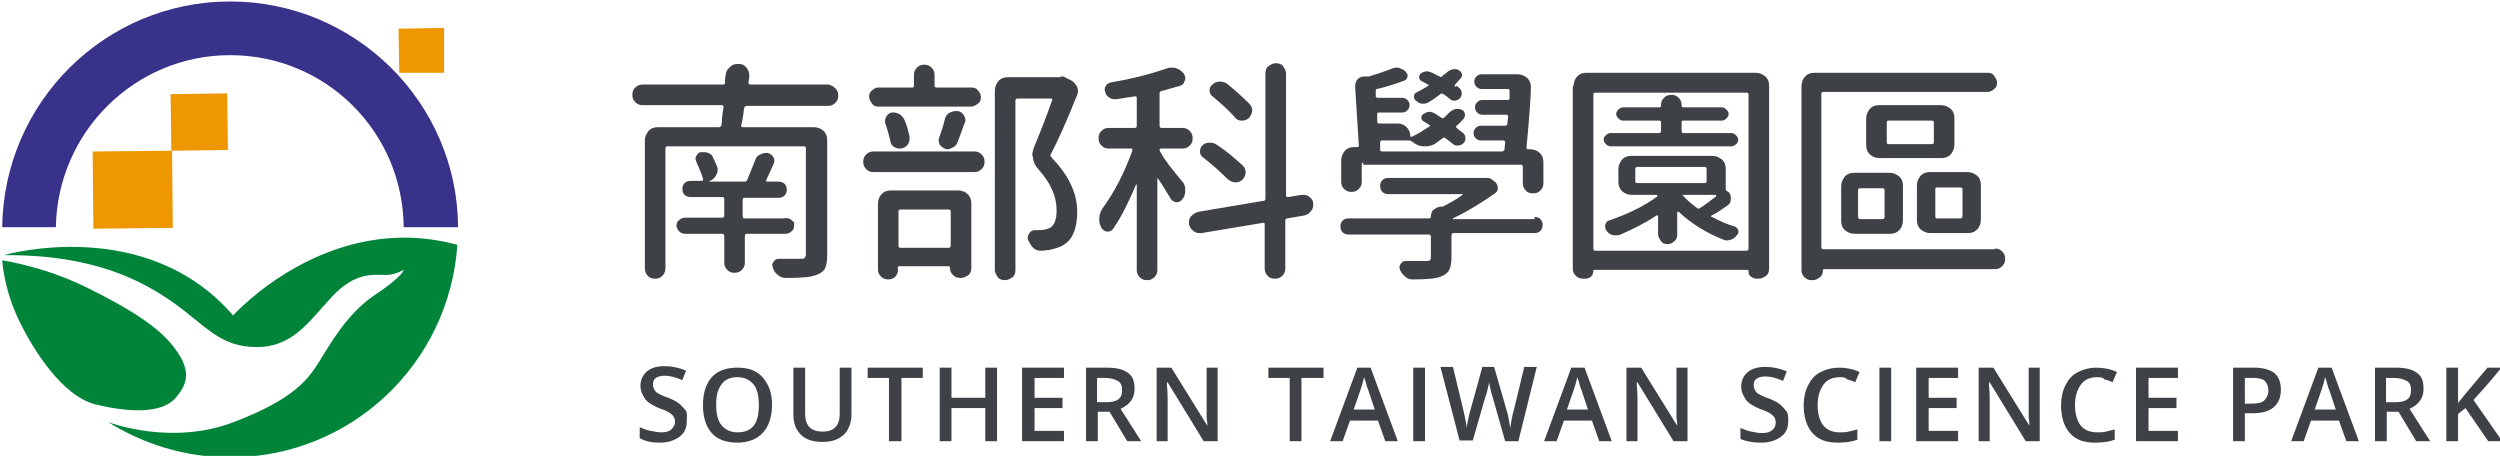
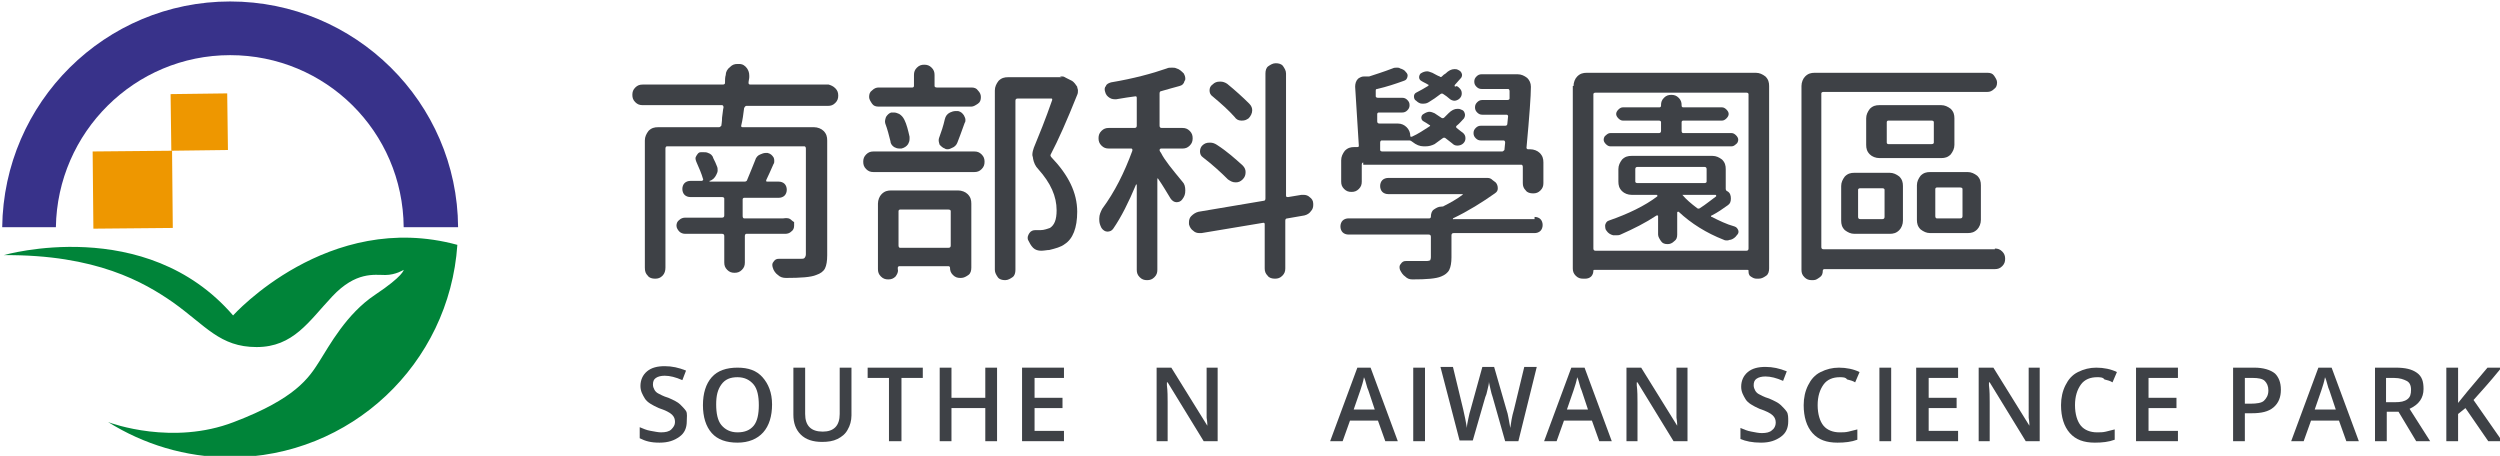
<svg xmlns="http://www.w3.org/2000/svg" xmlns:ns1="http://sodipodi.sourceforge.net/DTD/sodipodi-0.dtd" xmlns:ns2="http://www.inkscape.org/namespaces/inkscape" version="1.1" id="圖層_1" x="0px" y="0px" viewBox="0 0 340 62" style="enable-background:new 0 0 340 62;" xml:space="preserve" ns1:docname="header-logo.svg" ns2:version="0.92.3 (2405546, 2018-03-11)">
  <defs id="defs47" />
  <ns1:namedview pagecolor="#ffffff" bordercolor="#666666" borderopacity="1" objecttolerance="10" gridtolerance="10" guidetolerance="10" ns2:pageopacity="0" ns2:pageshadow="2" ns2:window-width="1280" ns2:window-height="962" id="namedview45" showgrid="false" ns2:zoom="2.8920667" ns2:cx="239.36222" ns2:cy="24.137726" ns2:window-x="-8" ns2:window-y="-8" ns2:window-maximized="1" ns2:current-layer="XMLID_1_" />
  <style type="text/css" id="style2">
	.st0{fill:#3E4146;}
	.st1{fill:#EE9700;}
	.st2{fill:#38328A;}
	.st3{fill:#008439;}
</style>
  <g id="XMLID_1_">
    <path id="XMLID_6_" class="st0" d="M113.6,12c0.3,0.3,0.4,0.6,0.4,1c0,0.4-0.1,0.7-0.4,1c-0.3,0.3-0.6,0.4-1,0.4h-11.1   c-0.1,0-0.2,0.1-0.3,0.3c-0.1,0.8-0.2,1.6-0.4,2.4c0,0.1,0,0.2,0.2,0.2h9.7c0.5,0,1,0.2,1.3,0.5c0.4,0.4,0.5,0.8,0.5,1.3v15.6   c0,0.8-0.1,1.4-0.3,1.8c-0.2,0.4-0.6,0.7-1.2,0.9c-0.7,0.3-2.1,0.4-4.1,0.4c-0.4,0-0.8-0.1-1.1-0.4c-0.3-0.2-0.6-0.6-0.7-1   c-0.1-0.3-0.1-0.6,0.1-0.8c0.2-0.3,0.4-0.4,0.7-0.4c0.5,0,1,0,1.4,0c0.6,0,1.1,0,1.5,0c0.3,0,0.5,0,0.6-0.1   c0.1-0.1,0.2-0.3,0.2-0.5V20.2c0-0.2-0.1-0.3-0.2-0.3H90.7c-0.1,0-0.2,0.1-0.2,0.3v16.2c0,0.4-0.1,0.8-0.4,1.1   c-0.3,0.3-0.6,0.4-1,0.4s-0.8-0.1-1-0.4c-0.3-0.3-0.4-0.6-0.4-1.1V19.1c0-0.5,0.2-0.9,0.5-1.3c0.4-0.4,0.8-0.5,1.3-0.5h8.3   c0.1,0,0.2-0.1,0.3-0.2c0-0.1,0.1-0.5,0.1-1.1c0.1-0.6,0.1-1,0.2-1.4c0-0.2-0.1-0.3-0.2-0.3H87.4c-0.4,0-0.7-0.1-1-0.4   c-0.3-0.3-0.4-0.6-0.4-1c0-0.4,0.1-0.7,0.4-1c0.3-0.3,0.6-0.4,1-0.4h10.9c0.2,0,0.3-0.1,0.3-0.2c0-0.4,0-0.8,0.1-1.1   c0-0.4,0.2-0.8,0.6-1.1c0.3-0.3,0.6-0.4,1-0.4c0.1,0,0.1,0,0.2,0c0.5,0,0.8,0.2,1.1,0.6c0.2,0.3,0.3,0.6,0.3,1c0,0.1,0,0.1,0,0.2   c0,0.2-0.1,0.5-0.1,0.8c0,0.1,0.1,0.2,0.2,0.2h10.7C113,11.6,113.3,11.7,113.6,12z M107.6,29.9c0.2,0.2,0.4,0.3,0.4,0.3   s0,0.2,0,0.5c0,0.3-0.1,0.6-0.4,0.8c-0.2,0.2-0.5,0.3-0.8,0.3h-5.3c-0.1,0-0.2,0.1-0.2,0.3v3.6c0,0.4-0.1,0.7-0.4,1   c-0.3,0.3-0.6,0.4-1,0.4c-0.4,0-0.7-0.1-1-0.4c-0.3-0.3-0.4-0.6-0.4-1v-3.6c0-0.2-0.1-0.3-0.3-0.3h-5c-0.3,0-0.6-0.1-0.8-0.3   c-0.2-0.2-0.4-0.5-0.4-0.8c0-0.3,0.1-0.6,0.4-0.8c0.2-0.2,0.5-0.3,0.8-0.3h5c0.2,0,0.3-0.1,0.3-0.3V27c0-0.1-0.1-0.2-0.3-0.2h-4.3   c-0.3,0-0.6-0.1-0.8-0.3c-0.2-0.2-0.3-0.5-0.3-0.8c0-0.3,0.1-0.6,0.3-0.8c0.2-0.2,0.5-0.3,0.8-0.3h1.5c0.1,0,0.1,0,0.2-0.1   c0-0.1,0.1-0.1,0-0.2c-0.2-0.7-0.5-1.4-0.9-2.3c-0.1-0.3-0.2-0.5,0-0.8s0.3-0.5,0.6-0.5c0.1,0,0.3,0,0.4,0c0.2,0,0.4,0,0.6,0.1   c0.3,0.1,0.6,0.3,0.7,0.7c0.2,0.4,0.4,0.8,0.5,1.1c0.1,0.2,0.1,0.4,0.1,0.6c0,0.2-0.1,0.4-0.2,0.6c-0.2,0.4-0.5,0.7-0.9,0.8   c0,0,0,0.1,0,0.1h4.8c0.1,0,0.3-0.1,0.3-0.2c0.4-1,0.8-1.9,1.1-2.7c0.1-0.4,0.4-0.7,0.7-0.8c0.2-0.1,0.5-0.2,0.7-0.2   c0.1,0,0.2,0,0.3,0c0.4,0.1,0.6,0.3,0.8,0.6c0.1,0.2,0.1,0.4,0.1,0.5c0,0.1,0,0.3-0.1,0.4c-0.4,0.9-0.7,1.6-1,2.2c0,0,0,0.1,0,0.1   c0,0.1,0.1,0.1,0.1,0.1h1.6c0.3,0,0.6,0.1,0.8,0.3c0.2,0.2,0.3,0.5,0.3,0.8c0,0.3-0.1,0.6-0.3,0.8c-0.2,0.2-0.5,0.3-0.8,0.3h-4.7   c-0.1,0-0.2,0.1-0.2,0.2v2.3c0,0.2,0.1,0.3,0.2,0.3h5.3C107.1,29.6,107.4,29.7,107.6,29.9z" />
    <path id="XMLID_9_" class="st0" d="M118.8,23.4c-0.4,0-0.7-0.1-1-0.4c-0.3-0.3-0.4-0.6-0.4-1s0.1-0.7,0.4-1c0.3-0.3,0.6-0.4,1-0.4   h13.7c0.4,0,0.7,0.1,1,0.4c0.3,0.3,0.4,0.6,0.4,1s-0.1,0.7-0.4,1c-0.3,0.3-0.6,0.4-1,0.4H118.8z M132.1,11.9c0.4,0,0.7,0.1,0.9,0.4   c0.3,0.3,0.4,0.6,0.4,0.9c0,0.4-0.1,0.7-0.4,0.9s-0.6,0.4-0.9,0.4h-12.6c-0.4,0-0.7-0.1-0.9-0.4s-0.4-0.6-0.4-0.9   c0-0.4,0.1-0.7,0.4-0.9c0.3-0.3,0.6-0.4,0.9-0.4h4.6c0.1,0,0.2-0.1,0.2-0.2v-1.5c0-0.4,0.1-0.7,0.4-1s0.6-0.4,1-0.4   c0.4,0,0.7,0.1,1,0.4s0.4,0.6,0.4,1v1.5c0,0.1,0.1,0.2,0.3,0.2H132.1z M121.8,37.6c-0.3,0.3-0.6,0.4-1,0.4c-0.4,0-0.7-0.1-1-0.4   c-0.3-0.3-0.4-0.6-0.4-1v-8.9c0-0.5,0.2-1,0.5-1.3c0.4-0.4,0.8-0.5,1.3-0.5h9.1c0.5,0,1,0.2,1.3,0.5c0.4,0.4,0.5,0.8,0.5,1.3v8.7   c0,0.4-0.1,0.8-0.4,1s-0.6,0.4-1,0.4h-0.1c-0.4,0-0.7-0.1-1-0.4s-0.4-0.6-0.4-1c0-0.1-0.1-0.2-0.2-0.2h-6.7c-0.1,0-0.2,0.1-0.2,0.2   v0.2C122.2,37,122,37.3,121.8,37.6z M123.7,18.6c0,0.1,0,0.2,0,0.3c0,0.3-0.1,0.5-0.2,0.7c-0.2,0.3-0.5,0.5-0.9,0.6   c-0.1,0-0.2,0-0.3,0c-0.3,0-0.5-0.1-0.7-0.2c-0.3-0.2-0.5-0.5-0.5-0.8c-0.2-0.8-0.4-1.6-0.7-2.4c-0.1-0.3,0-0.6,0.1-0.9   c0.2-0.3,0.4-0.5,0.7-0.6c0.1,0,0.3,0,0.4,0c0.2,0,0.5,0.1,0.7,0.2c0.3,0.2,0.5,0.4,0.7,0.8C123.3,16.9,123.5,17.7,123.7,18.6z    M129.3,28.7c0-0.1-0.1-0.2-0.3-0.2h-6.6c-0.1,0-0.2,0.1-0.2,0.2v4.7c0,0.2,0.1,0.3,0.2,0.3h6.6c0.2,0,0.3-0.1,0.3-0.3V28.7z    M130.2,19.4c-0.1,0.3-0.4,0.6-0.7,0.7c-0.2,0.1-0.4,0.2-0.6,0.2c-0.1,0-0.3,0-0.4-0.1c-0.3-0.1-0.5-0.3-0.7-0.5   c-0.1-0.3-0.2-0.6-0.1-0.9c0.3-0.8,0.6-1.7,0.8-2.6c0.1-0.4,0.3-0.7,0.7-0.9c0.2-0.1,0.5-0.2,0.8-0.2c0.1,0,0.2,0,0.3,0   c0.4,0.1,0.6,0.3,0.8,0.6c0.1,0.2,0.2,0.4,0.2,0.6c0,0.1,0,0.3-0.1,0.4C130.7,18.1,130.4,18.9,130.2,19.4z M144.2,10.4   c0.1,0,0.2,0,0.3,0c0.2,0,0.3,0.1,0.5,0.2l0.8,0.4c0.3,0.2,0.5,0.5,0.7,0.8c0,0.2,0.1,0.3,0.1,0.5c0,0.2,0,0.4-0.1,0.6   c-1.4,3.5-2.6,6.2-3.6,8.1c-0.1,0.1,0,0.3,0.1,0.4c2.3,2.4,3.5,4.8,3.5,7.4c0,2.2-0.6,3.7-1.7,4.4c-0.5,0.4-1.3,0.6-2.1,0.8   c-0.3,0-0.7,0.1-1.1,0.1h0c-0.4,0-0.8-0.1-1.1-0.4c-0.3-0.3-0.5-0.7-0.7-1.1c-0.1-0.3,0-0.6,0.2-0.9c0.2-0.3,0.5-0.4,0.8-0.4   c0.3,0,0.5,0,0.7,0c0.5,0,1-0.2,1.3-0.3c0.6-0.4,0.9-1.1,0.9-2.4c0-1.9-0.8-3.7-2.5-5.6c-0.4-0.4-0.6-0.9-0.7-1.4   c0-0.2-0.1-0.4-0.1-0.5c0-0.4,0.1-0.7,0.2-1c0.7-1.7,1.6-3.9,2.5-6.5c0,0,0-0.1,0-0.1c0-0.1-0.1-0.1-0.1-0.1h-4.6   c-0.2,0-0.3,0.1-0.3,0.3v23c0,0.4-0.1,0.8-0.4,1s-0.6,0.4-1,0.4s-0.8-0.1-1-0.4s-0.4-0.6-0.4-1V12.3c0-0.5,0.2-0.9,0.5-1.3   c0.4-0.4,0.8-0.5,1.3-0.5h7.3C144.1,10.4,144.1,10.4,144.2,10.4z" />
    <path id="XMLID_17_" class="st0" d="M160.8,24.7c0.3,0.3,0.4,0.7,0.4,1.2s-0.1,0.8-0.4,1.2c-0.2,0.3-0.5,0.4-0.8,0.4   s-0.6-0.2-0.8-0.5c-0.5-0.8-1-1.7-1.7-2.7c0,0,0-0.1-0.1,0c0,0,0,0,0,0.1v12.3c0,0.4-0.1,0.7-0.4,1s-0.6,0.4-1,0.4   c-0.4,0-0.7-0.1-1-0.4s-0.4-0.6-0.4-1V25.2c0,0,0-0.1,0-0.1c0,0,0,0-0.1,0c-1,2.4-2,4.4-3.1,6c-0.2,0.3-0.5,0.4-0.8,0.4   s-0.6-0.2-0.8-0.5c-0.2-0.4-0.3-0.7-0.3-1.1c0-0.1,0-0.1,0-0.2c0-0.5,0.2-0.9,0.4-1.3c1.7-2.3,3-4.9,4.1-7.9c0-0.1,0-0.1,0-0.2   c0,0-0.1-0.1-0.1-0.1h-3.1c-0.4,0-0.7-0.1-1-0.4c-0.3-0.3-0.4-0.6-0.4-1c0-0.4,0.1-0.7,0.4-1c0.3-0.3,0.6-0.4,1-0.4h3.5   c0.2,0,0.3-0.1,0.3-0.3v-3.8c0-0.2-0.1-0.2-0.2-0.2c-0.7,0.1-1.5,0.2-2.6,0.4c-0.3,0-0.6,0-0.9-0.2c-0.3-0.2-0.5-0.4-0.6-0.8   c-0.1-0.3-0.1-0.6,0.1-0.8c0.1-0.3,0.4-0.4,0.7-0.5c3-0.5,5.6-1.2,7.6-1.9c0.2-0.1,0.4-0.1,0.7-0.1c0.2,0,0.4,0,0.6,0.1   c0.4,0.1,0.7,0.4,1,0.7c0.1,0.2,0.2,0.4,0.2,0.7c0,0.1,0,0.2-0.1,0.3c-0.1,0.4-0.3,0.6-0.7,0.7c-0.7,0.2-1.5,0.4-2.5,0.7   c-0.1,0-0.2,0.1-0.2,0.3v4.4c0,0.2,0.1,0.3,0.3,0.3h2.8c0.4,0,0.7,0.1,1,0.4c0.3,0.3,0.4,0.6,0.4,1c0,0.4-0.1,0.7-0.4,1   c-0.3,0.3-0.6,0.4-1,0.4h-2.9c-0.1,0-0.2,0.1-0.2,0.2c0,0.1,0.1,0.3,0.2,0.4C158.4,21.8,159.4,23,160.8,24.7z M178.6,27.7   c0,0.1,0,0.2,0,0.2c0,0.3-0.1,0.6-0.3,0.8c-0.2,0.3-0.5,0.5-0.9,0.6l-2.3,0.4c-0.2,0-0.3,0.1-0.3,0.3v6.5c0,0.4-0.1,0.7-0.4,1   c-0.3,0.3-0.6,0.4-1,0.4s-0.8-0.1-1-0.4c-0.3-0.3-0.4-0.6-0.4-1v-6c0-0.2-0.1-0.2-0.2-0.2l-8.4,1.4c-0.1,0-0.2,0-0.3,0   c-0.3,0-0.6-0.1-0.8-0.3c-0.3-0.2-0.5-0.5-0.6-0.9c0-0.1,0-0.2,0-0.3c0-0.3,0.1-0.6,0.3-0.8c0.3-0.3,0.6-0.5,1-0.6l8.9-1.5   c0.1,0,0.2-0.1,0.2-0.3v-17c0-0.4,0.1-0.8,0.4-1s0.6-0.4,1-0.4s0.8,0.1,1,0.4s0.4,0.6,0.4,1v16.6c0,0.2,0.1,0.2,0.3,0.2l1.8-0.3   c0.1,0,0.2,0,0.3,0c0.3,0,0.6,0.1,0.8,0.3C178.4,27,178.6,27.3,178.6,27.7z M169,22.5c0.3,0.3,0.4,0.6,0.4,0.9c0,0.4-0.1,0.7-0.4,1   c-0.3,0.3-0.6,0.4-0.9,0.4c0,0,0,0-0.1,0c-0.4,0-0.7-0.2-1-0.4c-1-1-2.1-2-3.4-3c-0.3-0.2-0.4-0.5-0.4-0.8c0-0.3,0.1-0.6,0.3-0.8   c0.3-0.3,0.6-0.4,1-0.4c0,0,0.1,0,0.1,0c0.3,0,0.6,0.1,0.9,0.3C166.9,20.6,168,21.6,169,22.5z M169.9,14.1c0.3,0.3,0.4,0.6,0.4,0.9   c0,0.4-0.2,0.8-0.5,1.1c-0.3,0.2-0.5,0.3-0.9,0.3c0,0-0.1,0-0.1,0c-0.4,0-0.7-0.2-0.9-0.5c-0.8-0.9-1.8-1.8-3-2.8   c-0.3-0.2-0.4-0.5-0.4-0.8c0-0.3,0.1-0.6,0.4-0.8c0.3-0.3,0.6-0.4,1-0.4c0,0,0.1,0,0.1,0c0.3,0,0.6,0.1,0.9,0.3   C168,12.3,169,13.2,169.9,14.1z" />
    <path id="XMLID_22_" class="st0" d="M208.7,29.5c0.3,0,0.6,0.1,0.8,0.3c0.2,0.2,0.3,0.5,0.3,0.8c0,0.3-0.1,0.6-0.3,0.8   c-0.2,0.2-0.5,0.3-0.8,0.3h-11c-0.2,0-0.3,0.1-0.3,0.3V35c0,0.7-0.1,1.3-0.3,1.7c-0.2,0.4-0.6,0.7-1.1,0.9c-0.7,0.3-2,0.4-3.9,0.4   h0c-0.4,0-0.7-0.1-1-0.4c-0.3-0.2-0.5-0.5-0.7-0.9c-0.1-0.3-0.1-0.6,0.1-0.8c0.2-0.3,0.4-0.4,0.7-0.4c0.6,0,1.2,0,1.7,0   c0.5,0,0.9,0,1.1,0c0.3,0,0.5-0.1,0.5-0.1s0.1-0.2,0.1-0.4v-2.8c0-0.2-0.1-0.3-0.3-0.3h-10.9c-0.3,0-0.6-0.1-0.8-0.3   c-0.2-0.2-0.3-0.5-0.3-0.8c0-0.3,0.1-0.6,0.3-0.8c0.2-0.2,0.5-0.3,0.8-0.3h11c0.1,0,0.2-0.1,0.2-0.2c0-0.4,0.1-0.8,0.4-1   s0.6-0.4,1-0.4h0c0.1,0,0.3,0,0.4-0.1c0.8-0.4,1.7-0.9,2.5-1.5c0,0,0.1,0,0-0.1c0,0,0,0-0.1,0h-10c-0.3,0-0.6-0.1-0.8-0.3   c-0.2-0.2-0.3-0.5-0.3-0.8c0-0.3,0.1-0.6,0.3-0.8c0.2-0.2,0.5-0.3,0.8-0.3h13c0,0,0.1,0,0.2,0c0.1,0,0.2,0,0.3,0   c0.3,0,0.5,0.1,0.7,0.3l0.4,0.3c0.2,0.2,0.3,0.5,0.3,0.8c0,0.3-0.1,0.5-0.4,0.7c-1.7,1.2-3.6,2.4-5.7,3.4c0,0,0,0,0,0.1s0,0,0.1,0   H208.7z M185.4,22.1c-0.1,0-0.2,0.1-0.2,0.3v2.3c0,0.4-0.1,0.7-0.4,1c-0.3,0.3-0.6,0.4-1,0.4c-0.4,0-0.7-0.1-1-0.4   c-0.3-0.3-0.4-0.6-0.4-1v-2.9c0-0.5,0.2-0.9,0.5-1.3c0.4-0.4,0.8-0.5,1.3-0.5h0.4c0.2,0,0.2-0.1,0.2-0.2l-0.5-8   c0-0.4,0.1-0.8,0.4-1.1c0.3-0.2,0.5-0.3,0.8-0.3c0.1,0,0.2,0,0.3,0c0.1,0,0.3,0,0.4,0c0.9-0.3,1.9-0.6,3.2-1.1   c0.2-0.1,0.4-0.1,0.6-0.1c0.1,0,0.3,0,0.4,0.1c0.3,0.1,0.6,0.2,0.8,0.5c0.2,0.2,0.3,0.4,0.2,0.7c-0.1,0.3-0.2,0.4-0.5,0.5   c-1.1,0.4-2.3,0.8-3.6,1.1c-0.2,0-0.2,0.1-0.2,0.3l0,0.7c0,0.1,0.1,0.2,0.3,0.2h3.3c0.3,0,0.5,0.1,0.7,0.3s0.3,0.4,0.3,0.7   c0,0.3-0.1,0.5-0.3,0.7s-0.4,0.3-0.7,0.3h-3.2c-0.1,0-0.2,0.1-0.2,0.2l0,1c0,0.2,0.1,0.3,0.3,0.3h2.5c0.5,0,0.9,0.2,1.2,0.5   c0.3,0.3,0.5,0.7,0.5,1.2c0,0,0,0.1,0.1,0.1c0,0,0.1,0,0.1,0c0.9-0.4,1.6-0.9,2.4-1.4c0,0,0.1-0.1,0.1-0.1s0-0.1-0.1-0.1   c-0.3-0.2-0.6-0.4-0.8-0.5c-0.2-0.1-0.3-0.3-0.3-0.5c0-0.2,0.1-0.4,0.3-0.5c0.3-0.2,0.6-0.3,0.8-0.3c0.2,0,0.5,0.1,0.7,0.2   c0.3,0.2,0.6,0.4,0.9,0.6c0.1,0.1,0.3,0.1,0.4,0c0.2-0.2,0.4-0.4,0.6-0.6c0.4-0.4,0.8-0.6,1.2-0.6c0.2,0,0.3,0,0.5,0.1   c0.3,0.1,0.4,0.2,0.5,0.5c0.1,0.3,0,0.5-0.1,0.7c-0.3,0.3-0.6,0.7-1,1c-0.1,0.1-0.1,0.2,0,0.3c0.4,0.3,0.6,0.5,0.9,0.7   c0.2,0.2,0.3,0.4,0.3,0.7c0,0.3-0.1,0.5-0.3,0.7c-0.2,0.2-0.5,0.3-0.8,0.3c-0.3,0-0.5-0.1-0.7-0.3c-0.3-0.2-0.6-0.5-0.9-0.7   c-0.1-0.1-0.3-0.1-0.4,0c-0.4,0.3-0.7,0.5-1.1,0.8c-0.4,0.2-0.8,0.3-1.2,0.3c-0.1,0-0.2,0-0.3,0c-0.5,0-1-0.2-1.5-0.6h0   c-0.1-0.1-0.3-0.2-0.4-0.2h-3.8c-0.1,0-0.2,0.1-0.2,0.3l0,1c0,0.1,0.1,0.2,0.3,0.2h16.3c0.1,0,0.2-0.1,0.3-0.2l0.1-1   c0-0.2-0.1-0.3-0.2-0.3h-3.1c-0.3,0-0.5-0.1-0.7-0.3c-0.2-0.2-0.3-0.4-0.3-0.7c0-0.3,0.1-0.5,0.3-0.7c0.2-0.2,0.4-0.3,0.7-0.3h3.3   c0.2,0,0.3-0.1,0.3-0.3l0.1-1c0-0.1-0.1-0.2-0.2-0.2h-3.3c-0.3,0-0.5-0.1-0.7-0.3s-0.3-0.4-0.3-0.7c0-0.3,0.1-0.5,0.3-0.7   s0.4-0.3,0.7-0.3h3.4c0.2,0,0.3-0.1,0.3-0.2l0-1c0-0.2-0.1-0.3-0.2-0.3h-3.6c-0.3,0-0.5-0.1-0.7-0.3c-0.2-0.2-0.3-0.4-0.3-0.7   c0-0.3,0.1-0.5,0.3-0.7c0.2-0.2,0.4-0.3,0.7-0.3h4.9c0.5,0,0.9,0.2,1.3,0.5c0.3,0.3,0.5,0.7,0.5,1.2c0,1.2-0.2,4-0.6,8.3   c0,0.1,0.1,0.2,0.2,0.2h0.3c0.5,0,1,0.2,1.3,0.5c0.4,0.4,0.5,0.8,0.5,1.3v2.8c0,0.4-0.1,0.7-0.4,1c-0.3,0.3-0.6,0.4-1,0.4   s-0.8-0.1-1-0.4c-0.3-0.3-0.4-0.6-0.4-1v-2.2c0-0.2-0.1-0.3-0.2-0.3H185.4z M198.5,12c0.2,0.2,0.3,0.4,0.3,0.7   c0,0.3-0.1,0.5-0.3,0.7c-0.2,0.2-0.5,0.3-0.7,0.3s-0.5-0.1-0.7-0.3c-0.2-0.2-0.5-0.4-0.8-0.6c-0.1-0.1-0.3-0.1-0.4,0   c-0.5,0.4-1.1,0.8-1.6,1.1c-0.3,0.2-0.6,0.2-0.9,0.2c-0.3,0-0.6-0.2-0.8-0.4c-0.2-0.1-0.3-0.3-0.3-0.6c0-0.2,0.1-0.4,0.3-0.5   c0.6-0.3,1.1-0.6,1.6-0.9c0,0,0.1-0.1,0.1-0.1s0-0.1-0.1-0.1c-0.3-0.2-0.6-0.3-0.9-0.5c-0.2-0.1-0.3-0.3-0.3-0.5   c0-0.2,0.1-0.4,0.2-0.5c0.3-0.2,0.6-0.3,0.9-0.3c0.2,0,0.4,0.1,0.7,0.2c0.4,0.2,0.7,0.4,1,0.5c0.1,0.1,0.2,0.1,0.3,0   c0.2-0.2,0.3-0.3,0.5-0.4c0.4-0.4,0.8-0.6,1.2-0.6c0.2,0,0.3,0,0.5,0.1c0.2,0.1,0.4,0.2,0.5,0.5c0.1,0.2,0,0.5-0.1,0.6   c-0.3,0.3-0.5,0.6-0.8,0.9c-0.1,0.1-0.1,0.2,0,0.3C198.1,11.6,198.3,11.8,198.5,12z" />
    <path id="XMLID_31_" class="st0" d="m 214,11.7 c 0,-0.5 0.2,-1 0.5,-1.3 0.4,-0.4 0.8,-0.5 1.3,-0.5 h 23 c 0.5,0 0.9,0.2 1.3,0.5 0.4,0.4 0.5,0.8 0.5,1.3 v 24.8 c 0,0.4 -0.1,0.8 -0.4,1 -0.3,0.2 -0.6,0.4 -1,0.4 h -0.3 c -0.3,0 -0.5,-0.1 -0.8,-0.3 -0.3,-0.2 -0.3,-0.5 -0.3,-0.8 0,-0.1 -0.1,-0.1 -0.2,-0.1 h -20.7 c -0.1,0 -0.2,0 -0.2,0.1 0,0.3 -0.1,0.6 -0.3,0.8 -0.2,0.2 -0.5,0.3 -0.8,0.3 h -0.3 c -0.4,0 -0.7,-0.1 -1,-0.4 -0.3,-0.3 -0.4,-0.6 -0.4,-1 V 11.7 Z m 2.7,22.1 c 0,0.2 0.1,0.3 0.3,0.3 h 20.5 c 0.2,0 0.3,-0.1 0.3,-0.3 v -21 c 0,-0.1 -0.1,-0.2 -0.3,-0.2 H 217 c -0.2,0 -0.3,0.1 -0.3,0.2 z m 18,-8.1 c 0,0.1 0.1,0.3 0.2,0.3 0.4,0.2 0.5,0.6 0.5,1 0,0.4 -0.1,0.7 -0.4,0.9 -0.7,0.5 -1.4,1 -2.2,1.4 -0.1,0 -0.1,0.1 -0.1,0.1 0,0.1 0,0.1 0.1,0.1 1,0.5 2,1 3.1,1.3 0.3,0.1 0.4,0.3 0.5,0.5 0.1,0.3 0,0.5 -0.2,0.7 -0.2,0.3 -0.5,0.5 -0.8,0.6 -0.2,0 -0.3,0.1 -0.5,0.1 -0.2,0 -0.3,0 -0.5,-0.1 -2.3,-0.9 -4.4,-2.2 -6.1,-3.8 0,0 -0.1,0 -0.1,0 0,0 -0.1,0 -0.1,0.1 v 3 c 0,0.4 -0.1,0.7 -0.4,0.9 -0.3,0.3 -0.6,0.4 -0.9,0.4 -0.4,0 -0.7,-0.1 -0.9,-0.4 -0.2,-0.3 -0.4,-0.6 -0.4,-0.9 v -2.5 c 0,-0.1 0,-0.1 -0.1,-0.1 -0.1,0 -0.1,0 -0.1,0 -1.5,1 -3.1,1.8 -4.9,2.6 -0.2,0.1 -0.4,0.1 -0.6,0.1 -0.1,0 -0.3,0 -0.4,0 -0.4,-0.1 -0.7,-0.3 -0.9,-0.6 -0.2,-0.2 -0.2,-0.5 -0.2,-0.8 0.1,-0.3 0.2,-0.5 0.5,-0.6 2.6,-0.9 4.9,-2 6.6,-3.3 0,0 0,-0.1 0,-0.1 0,0 0,-0.1 -0.1,-0.1 h -3.4 c -0.5,0 -1,-0.2 -1.3,-0.5 -0.4,-0.4 -0.5,-0.8 -0.5,-1.3 V 23 c 0,-0.5 0.2,-0.9 0.5,-1.3 0.4,-0.4 0.8,-0.5 1.3,-0.5 h 11 c 0.5,0 0.9,0.2 1.3,0.5 0.4,0.4 0.5,0.8 0.5,1.3 z m 0.8,-7.6 c 0.2,0 0.4,0.1 0.6,0.3 0.2,0.2 0.3,0.4 0.3,0.6 0,0.2 -0.1,0.5 -0.3,0.6 -0.2,0.2 -0.4,0.3 -0.6,0.3 H 219 c -0.2,0 -0.4,-0.1 -0.6,-0.3 -0.2,-0.2 -0.3,-0.4 -0.3,-0.6 0,-0.2 0.1,-0.5 0.3,-0.6 0.2,-0.2 0.4,-0.3 0.6,-0.3 h 6.6 c 0.2,0 0.3,-0.1 0.3,-0.3 v -1.2 c 0,-0.1 -0.1,-0.2 -0.3,-0.2 h -4.9 c -0.2,0 -0.4,-0.1 -0.6,-0.3 -0.2,-0.2 -0.3,-0.4 -0.3,-0.6 0,-0.2 0.1,-0.4 0.3,-0.6 0.2,-0.2 0.4,-0.3 0.6,-0.3 h 5 c 0.1,0 0.2,-0.1 0.2,-0.2 v -0.1 c 0,-0.4 0.1,-0.7 0.4,-1 0.3,-0.3 0.6,-0.4 1,-0.4 0.4,0 0.7,0.1 1,0.4 0.3,0.3 0.4,0.6 0.4,1 v 0.1 c 0,0.1 0.1,0.2 0.2,0.2 h 5.3 c 0.2,0 0.4,0.1 0.6,0.3 0.2,0.2 0.3,0.4 0.3,0.6 0,0.2 -0.1,0.4 -0.3,0.6 -0.2,0.2 -0.4,0.3 -0.6,0.3 h -5.3 c -0.1,0 -0.2,0.1 -0.2,0.2 v 1.2 c 0,0.2 0.1,0.3 0.2,0.3 z m -12.8,4.6 c -0.2,0 -0.3,0.1 -0.3,0.3 v 1.7 c 0,0.1 0.1,0.2 0.3,0.2 h 9.1 c 0.2,0 0.3,-0.1 0.3,-0.2 V 23 c 0,-0.2 -0.1,-0.3 -0.3,-0.3 z m 6.1,3.8 c -0.1,0 -0.1,0 0,0 -0.1,0 -0.1,0 0,0 0.5,0.6 1.2,1.2 2,1.8 0.1,0.1 0.3,0.1 0.4,0 0.8,-0.5 1.5,-1.1 2.2,-1.6 0,0 0,-0.1 0,-0.1 0,0 0,-0.1 -0.1,-0.1 z" ns2:connector-curvature="0" style="fill:#3e4146" />
    <path id="XMLID_38_" class="st0" d="m 271.3,33.8 c 0.4,0 0.7,0.1 1,0.4 0.3,0.3 0.4,0.6 0.4,1 0,0.4 -0.1,0.7 -0.4,1 -0.3,0.3 -0.6,0.4 -1,0.4 h -23.2 c -0.1,0 -0.2,0.1 -0.2,0.2 0,0.4 -0.1,0.7 -0.4,0.9 -0.3,0.2 -0.5,0.4 -0.9,0.4 h -0.2 c -0.4,0 -0.7,-0.1 -1,-0.4 -0.3,-0.3 -0.4,-0.6 -0.4,-1 v -25 c 0,-0.5 0.2,-1 0.5,-1.3 0.4,-0.4 0.8,-0.5 1.3,-0.5 h 23.5 c 0.4,0 0.7,0.1 0.9,0.4 0.2,0.3 0.4,0.6 0.4,0.9 0,0.4 -0.1,0.7 -0.4,0.9 -0.3,0.3 -0.6,0.4 -0.9,0.4 H 248 c -0.2,0 -0.3,0.1 -0.3,0.2 v 20.9 c 0,0.2 0.1,0.3 0.3,0.3 h 23.3 z m -19.1,-2 c -0.5,0 -0.9,-0.2 -1.3,-0.5 -0.4,-0.4 -0.5,-0.8 -0.5,-1.3 v -4.7 c 0,-0.5 0.2,-0.9 0.5,-1.3 0.4,-0.4 0.8,-0.5 1.3,-0.5 h 4.8 c 0.5,0 0.9,0.2 1.3,0.5 0.4,0.4 0.5,0.8 0.5,1.3 V 30 c 0,0.5 -0.2,1 -0.5,1.3 -0.4,0.4 -0.8,0.5 -1.3,0.5 z m 0.8,-6.2 c -0.2,0 -0.3,0.1 -0.3,0.2 v 3.7 c 0,0.2 0.1,0.3 0.3,0.3 h 3 c 0.2,0 0.3,-0.1 0.3,-0.3 v -3.7 c 0,-0.1 -0.1,-0.2 -0.3,-0.2 z m 11,-11.3 c 0.5,0 0.9,0.2 1.3,0.5 0.4,0.4 0.5,0.8 0.5,1.3 v 3.6 c 0,0.5 -0.2,0.9 -0.5,1.3 -0.4,0.4 -0.8,0.5 -1.3,0.5 h -8.4 c -0.5,0 -1,-0.2 -1.3,-0.5 -0.4,-0.4 -0.5,-0.8 -0.5,-1.3 v -3.6 c 0,-0.5 0.2,-0.9 0.5,-1.3 0.4,-0.4 0.8,-0.5 1.3,-0.5 z m -1.3,5.3 c 0.2,0 0.3,-0.1 0.3,-0.2 v -2.8 c 0,-0.1 -0.1,-0.2 -0.3,-0.2 h -5.9 c -0.1,0 -0.2,0.1 -0.2,0.2 v 2.8 c 0,0.1 0.1,0.2 0.2,0.2 z m 4.9,3.8 c 0.5,0 0.9,0.2 1.3,0.5 0.4,0.4 0.5,0.8 0.5,1.3 v 4.7 c 0,0.5 -0.2,1 -0.5,1.3 -0.4,0.4 -0.8,0.5 -1.3,0.5 h -5.1 c -0.5,0 -0.9,-0.2 -1.3,-0.5 -0.4,-0.4 -0.5,-0.8 -0.5,-1.3 v -4.7 c 0,-0.5 0.2,-0.9 0.5,-1.3 0.4,-0.4 0.8,-0.5 1.3,-0.5 z m -1,6.3 c 0.2,0 0.3,-0.1 0.3,-0.3 v -3.7 c 0,-0.1 -0.1,-0.2 -0.3,-0.2 h -3.2 c -0.1,0 -0.2,0.1 -0.2,0.2 v 3.7 c 0,0.2 0.1,0.3 0.2,0.3 z" ns2:connector-curvature="0" style="fill:#3e4146" />
    <path id="XMLID_46_" class="st0" d="M93.4,57.3c0,0.9-0.3,1.6-1,2.1s-1.5,0.8-2.7,0.8S87.8,60,87,59.6v-1.5   c0.5,0.2,0.9,0.4,1.5,0.5s1,0.2,1.4,0.2c0.6,0,1.1-0.1,1.4-0.4s0.5-0.6,0.5-1c0-0.4-0.1-0.7-0.4-1s-0.9-0.6-1.8-0.9   c-0.9-0.4-1.6-0.8-1.9-1.3s-0.6-1-0.6-1.7c0-0.8,0.3-1.5,0.9-2s1.4-0.7,2.4-0.7c1,0,1.9,0.2,2.9,0.6l-0.5,1.3   c-0.9-0.4-1.7-0.6-2.4-0.6c-0.5,0-0.9,0.1-1.2,0.3c-0.3,0.2-0.4,0.5-0.4,0.9c0,0.3,0.1,0.5,0.2,0.7c0.1,0.2,0.3,0.4,0.5,0.5   s0.7,0.4,1.4,0.6c0.7,0.3,1.3,0.6,1.6,0.9s0.6,0.6,0.8,0.9S93.4,56.8,93.4,57.3z" />
    <path id="XMLID_48_" class="st0" d="M105,55c0,1.6-0.4,2.9-1.2,3.8s-2,1.4-3.5,1.4c-1.5,0-2.7-0.4-3.5-1.3   c-0.8-0.9-1.2-2.2-1.2-3.8s0.4-2.9,1.2-3.8s2-1.3,3.5-1.3c1.5,0,2.6,0.4,3.4,1.3S105,53.4,105,55z M97.4,55c0,1.2,0.2,2.2,0.7,2.8   c0.5,0.6,1.2,1,2.2,1c1,0,1.7-0.3,2.2-0.9s0.7-1.6,0.7-2.8c0-1.2-0.2-2.2-0.7-2.8s-1.2-1-2.2-1c-1,0-1.7,0.3-2.2,1   S97.4,53.8,97.4,55z" />
    <path id="XMLID_51_" class="st0" d="M115.8,50v6.5c0,0.7-0.2,1.4-0.5,1.9c-0.3,0.6-0.8,1-1.4,1.3c-0.6,0.3-1.3,0.4-2.1,0.4   c-1.2,0-2.2-0.3-2.9-1s-1-1.6-1-2.7V50h1.6v6.3c0,0.8,0.2,1.4,0.6,1.8s1,0.6,1.8,0.6c1.5,0,2.3-0.8,2.3-2.4V50H115.8z" />
    <path id="XMLID_53_" class="st0" d="M122.5,60h-1.6v-8.6H118V50h7.5v1.4h-2.9V60z" />
    <path id="XMLID_55_" class="st0" d="M135.7,60H134v-4.5h-4.6V60h-1.6V50h1.6v4.1h4.6V50h1.6V60z" />
    <path id="XMLID_57_" class="st0" d="M144.7,60h-5.7V50h5.7v1.4h-4v2.7h3.8v1.4h-3.8v3.1h4V60z" />
-     <path id="XMLID_59_" class="st0" d="M149.3,56v4h-1.6V50h2.8c1.3,0,2.2,0.2,2.9,0.7s0.9,1.2,0.9,2.2c0,1.2-0.6,2.1-1.9,2.7l2.8,4.4   h-1.9l-2.4-4H149.3z M149.3,54.7h1.1c0.8,0,1.3-0.1,1.7-0.4s0.5-0.7,0.5-1.3c0-0.6-0.2-1-0.6-1.2s-0.9-0.4-1.7-0.4h-1.1V54.7z" />
    <path id="XMLID_62_" class="st0" d="M165.7,60h-2l-4.9-8h-0.1l0,0.4c0.1,0.8,0.1,1.6,0.1,2.3V60h-1.5V50h2l4.9,7.9h0   c0-0.1,0-0.5-0.1-1.1c0-0.7,0-1.2,0-1.5V50h1.5V60z" />
-     <path id="XMLID_64_" class="st0" d="M177,60h-1.6v-8.6h-2.9V50h7.5v1.4H177V60z" />
    <path id="XMLID_66_" class="st0" d="M188.4,60l-1-2.8h-3.8l-1,2.8h-1.7l3.7-10h1.8l3.7,10H188.4z M187,55.8l-0.9-2.7   c-0.1-0.2-0.2-0.5-0.3-0.9c-0.1-0.4-0.2-0.7-0.3-0.9c-0.1,0.6-0.3,1.2-0.5,1.8l-0.9,2.6H187z" />
    <path id="XMLID_69_" class="st0" d="M192.2,60V50h1.6v10H192.2z" />
    <path id="XMLID_71_" class="st0" d="M206.5,60h-1.8l-1.7-6c-0.1-0.3-0.2-0.6-0.3-1.1c-0.1-0.5-0.2-0.8-0.2-1c0,0.3-0.1,0.7-0.2,1.1   c-0.1,0.5-0.2,0.8-0.3,1l-1.7,5.9h-1.8l-1.3-5l-1.3-5h1.7l1.4,5.8c0.2,0.9,0.4,1.8,0.5,2.5c0-0.4,0.1-0.8,0.2-1.3s0.2-0.9,0.3-1.2   l1.6-5.8h1.6l1.7,5.9c0.2,0.5,0.3,1.4,0.5,2.4c0.1-0.7,0.2-1.5,0.5-2.5l1.4-5.8h1.7L206.5,60z" />
    <path id="XMLID_73_" class="st0" d="M217.5,60l-1-2.8h-3.8l-1,2.8H210l3.7-10h1.8l3.7,10H217.5z M216,55.8l-0.9-2.7   c-0.1-0.2-0.2-0.5-0.3-0.9c-0.1-0.4-0.2-0.7-0.3-0.9c-0.1,0.6-0.3,1.2-0.5,1.8l-0.9,2.6H216z" />
    <path id="XMLID_76_" class="st0" d="M229.6,60h-2l-4.9-8h-0.1l0,0.4c0.1,0.8,0.1,1.6,0.1,2.3V60h-1.5V50h2l4.9,7.9h0   c0-0.1,0-0.5-0.1-1.1c0-0.7,0-1.2,0-1.5V50h1.5V60z" />
    <path id="XMLID_78_" class="st0" d="M243.2,57.3c0,0.9-0.3,1.6-1,2.1s-1.5,0.8-2.7,0.8s-2.1-0.2-2.8-0.5v-1.5   c0.5,0.2,0.9,0.4,1.5,0.5c0.5,0.1,1,0.2,1.4,0.2c0.6,0,1.1-0.1,1.4-0.4c0.3-0.2,0.5-0.6,0.5-1c0-0.4-0.1-0.7-0.4-1   s-0.9-0.6-1.8-0.9c-0.9-0.4-1.6-0.8-1.9-1.3s-0.6-1-0.6-1.7c0-0.8,0.3-1.5,0.9-2s1.4-0.7,2.4-0.7c1,0,1.9,0.2,2.9,0.6l-0.5,1.3   c-0.9-0.4-1.7-0.6-2.4-0.6c-0.5,0-0.9,0.1-1.2,0.3c-0.3,0.2-0.4,0.5-0.4,0.9c0,0.3,0.1,0.5,0.2,0.7c0.1,0.2,0.3,0.4,0.5,0.5   s0.7,0.4,1.4,0.6c0.7,0.3,1.3,0.6,1.6,0.9s0.6,0.6,0.8,0.9S243.2,56.8,243.2,57.3z" />
    <path id="XMLID_80_" class="st0" d="M250.2,51.3c-0.9,0-1.7,0.3-2.2,1s-0.8,1.6-0.8,2.8c0,1.2,0.3,2.2,0.8,2.8   c0.5,0.6,1.3,0.9,2.2,0.9c0.4,0,0.8,0,1.2-0.1c0.4-0.1,0.8-0.2,1.2-0.3v1.4c-0.8,0.3-1.7,0.4-2.7,0.4c-1.5,0-2.6-0.4-3.4-1.3   c-0.8-0.9-1.2-2.2-1.2-3.8c0-1,0.2-1.9,0.6-2.7c0.4-0.8,0.9-1.4,1.7-1.8s1.6-0.6,2.5-0.6c1,0,2,0.2,2.8,0.6l-0.6,1.4   c-0.3-0.2-0.7-0.3-1.1-0.4C251,51.3,250.6,51.3,250.2,51.3z" />
    <path id="XMLID_82_" class="st0" d="M255.6,60V50h1.6v10H255.6z" />
    <path id="XMLID_84_" class="st0" d="M266.3,60h-5.7V50h5.7v1.4h-4v2.7h3.8v1.4h-3.8v3.1h4V60z" />
    <path id="XMLID_86_" class="st0" d="M277.5,60h-2l-4.9-8h-0.1l0,0.4c0.1,0.8,0.1,1.6,0.1,2.3V60h-1.5V50h2l4.9,7.9h0   c0-0.1,0-0.5-0.1-1.1c0-0.7,0-1.2,0-1.5V50h1.5V60z" />
    <path id="XMLID_88_" class="st0" d="M285.2,51.3c-0.9,0-1.7,0.3-2.2,1s-0.8,1.6-0.8,2.8c0,1.2,0.3,2.2,0.8,2.8   c0.5,0.6,1.3,0.9,2.2,0.9c0.4,0,0.8,0,1.2-0.1c0.4-0.1,0.8-0.2,1.2-0.3v1.4c-0.8,0.3-1.7,0.4-2.7,0.4c-1.5,0-2.6-0.4-3.4-1.3   c-0.8-0.9-1.2-2.2-1.2-3.8c0-1,0.2-1.9,0.6-2.7c0.4-0.8,0.9-1.4,1.7-1.8s1.6-0.6,2.5-0.6c1,0,2,0.2,2.8,0.6l-0.6,1.4   c-0.3-0.2-0.7-0.3-1.1-0.4C286,51.3,285.6,51.3,285.2,51.3z" />
    <path id="XMLID_90_" class="st0" d="M296.2,60h-5.7V50h5.7v1.4h-4v2.7h3.8v1.4h-3.8v3.1h4V60z" />
    <path id="XMLID_92_" class="st0" d="M310.2,53c0,1-0.3,1.8-1,2.4s-1.7,0.8-2.9,0.8h-1V60h-1.6V50h2.9c1.2,0,2.2,0.3,2.8,0.8   C309.9,51.3,310.2,52,310.2,53z M305.2,54.9h0.9c0.8,0,1.5-0.1,1.8-0.4s0.6-0.7,0.6-1.4c0-0.6-0.2-1-0.5-1.3s-0.9-0.4-1.6-0.4h-1.1   V54.9z" />
    <path id="XMLID_95_" class="st0" d="M319.1,60l-1-2.8h-3.8l-1,2.8h-1.7l3.7-10h1.8l3.7,10H319.1z M317.7,55.8l-0.9-2.7   c-0.1-0.2-0.2-0.5-0.3-0.9c-0.1-0.4-0.2-0.7-0.3-0.9c-0.1,0.6-0.3,1.2-0.5,1.8l-0.9,2.6H317.7z" />
    <path id="XMLID_98_" class="st0" d="M324.6,56v4H323V50h2.8c1.3,0,2.2,0.2,2.9,0.7s0.9,1.2,0.9,2.2c0,1.2-0.6,2.1-1.9,2.7l2.8,4.4   h-1.9l-2.4-4H324.6z M324.6,54.7h1.1c0.8,0,1.3-0.1,1.7-0.4s0.5-0.7,0.5-1.3c0-0.6-0.2-1-0.6-1.2s-0.9-0.4-1.7-0.4h-1.1V54.7z" />
    <path id="XMLID_101_" class="st0" d="M340.3,60h-1.9l-3.1-4.5l-1,0.8V60h-1.6V50h1.6v4.8c0.4-0.5,0.9-1.1,1.3-1.6l2.7-3.2h1.9   c-1.7,2.1-3,3.5-3.8,4.4L340.3,60z" />
  </g>
-   <polygon id="polygon15_1_" class="st1" points="54.2,3.9 60.4,3.8 60.4,9.9 54.3,9.9 " />
  <polygon id="polygon11_1_" class="st1" points="12.6,20.6 23.4,20.5 23.5,31 12.7,31.1 " />
  <polygon id="polygon13_1_" class="st1" points="23.3,20.5 31,20.4 30.9,12.7 23.2,12.8 " />
  <path id="XMLID_4_" class="st2" d="M7.6,30.9C7.8,18,18.3,7.5,31.3,7.5c13,0,23.5,10.4,23.6,23.4h7.4c-0.1-17-14-30.7-31-30.7  c-17,0-30.8,13.7-31,30.7H7.6z" />
-   <path id="XMLID_2_" class="st3" d="M0.3,35.4c0,0,0.2,3.8,2.2,8S8.5,53.9,13,55c4.5,1.1,9,1.3,10.9-0.9c1.9-2.2,2-4.1-0.5-7.2  c-2.5-3.1-7.4-5.7-11.4-7.7S3.8,36,0.3,35.4z" />
  <path id="XMLID_5_" class="st3" d="M31.7,42.9C19.8,29.1,0.5,34.7,0.5,34.7c12.6-0.1,19.1,3.7,23,6.4c4.5,3.2,6.4,6.1,11.4,6.1  c5,0,7.1-3.5,10.3-6.9s5.7-2.9,7.2-2.9c1.4,0,2.5-0.7,2.5-0.7s0,0.8-3.9,3.4s-6.2,6.9-7.6,9.1c-1.4,2.2-3.2,5-11.6,8.2  c-8.3,3.2-16.6,0.2-17.1,0c4.8,3,10.5,4.8,16.6,4.8c16.4,0,29.8-12.7,30.9-28.9C44.6,28.5,31.7,42.9,31.7,42.9z" />
</svg>